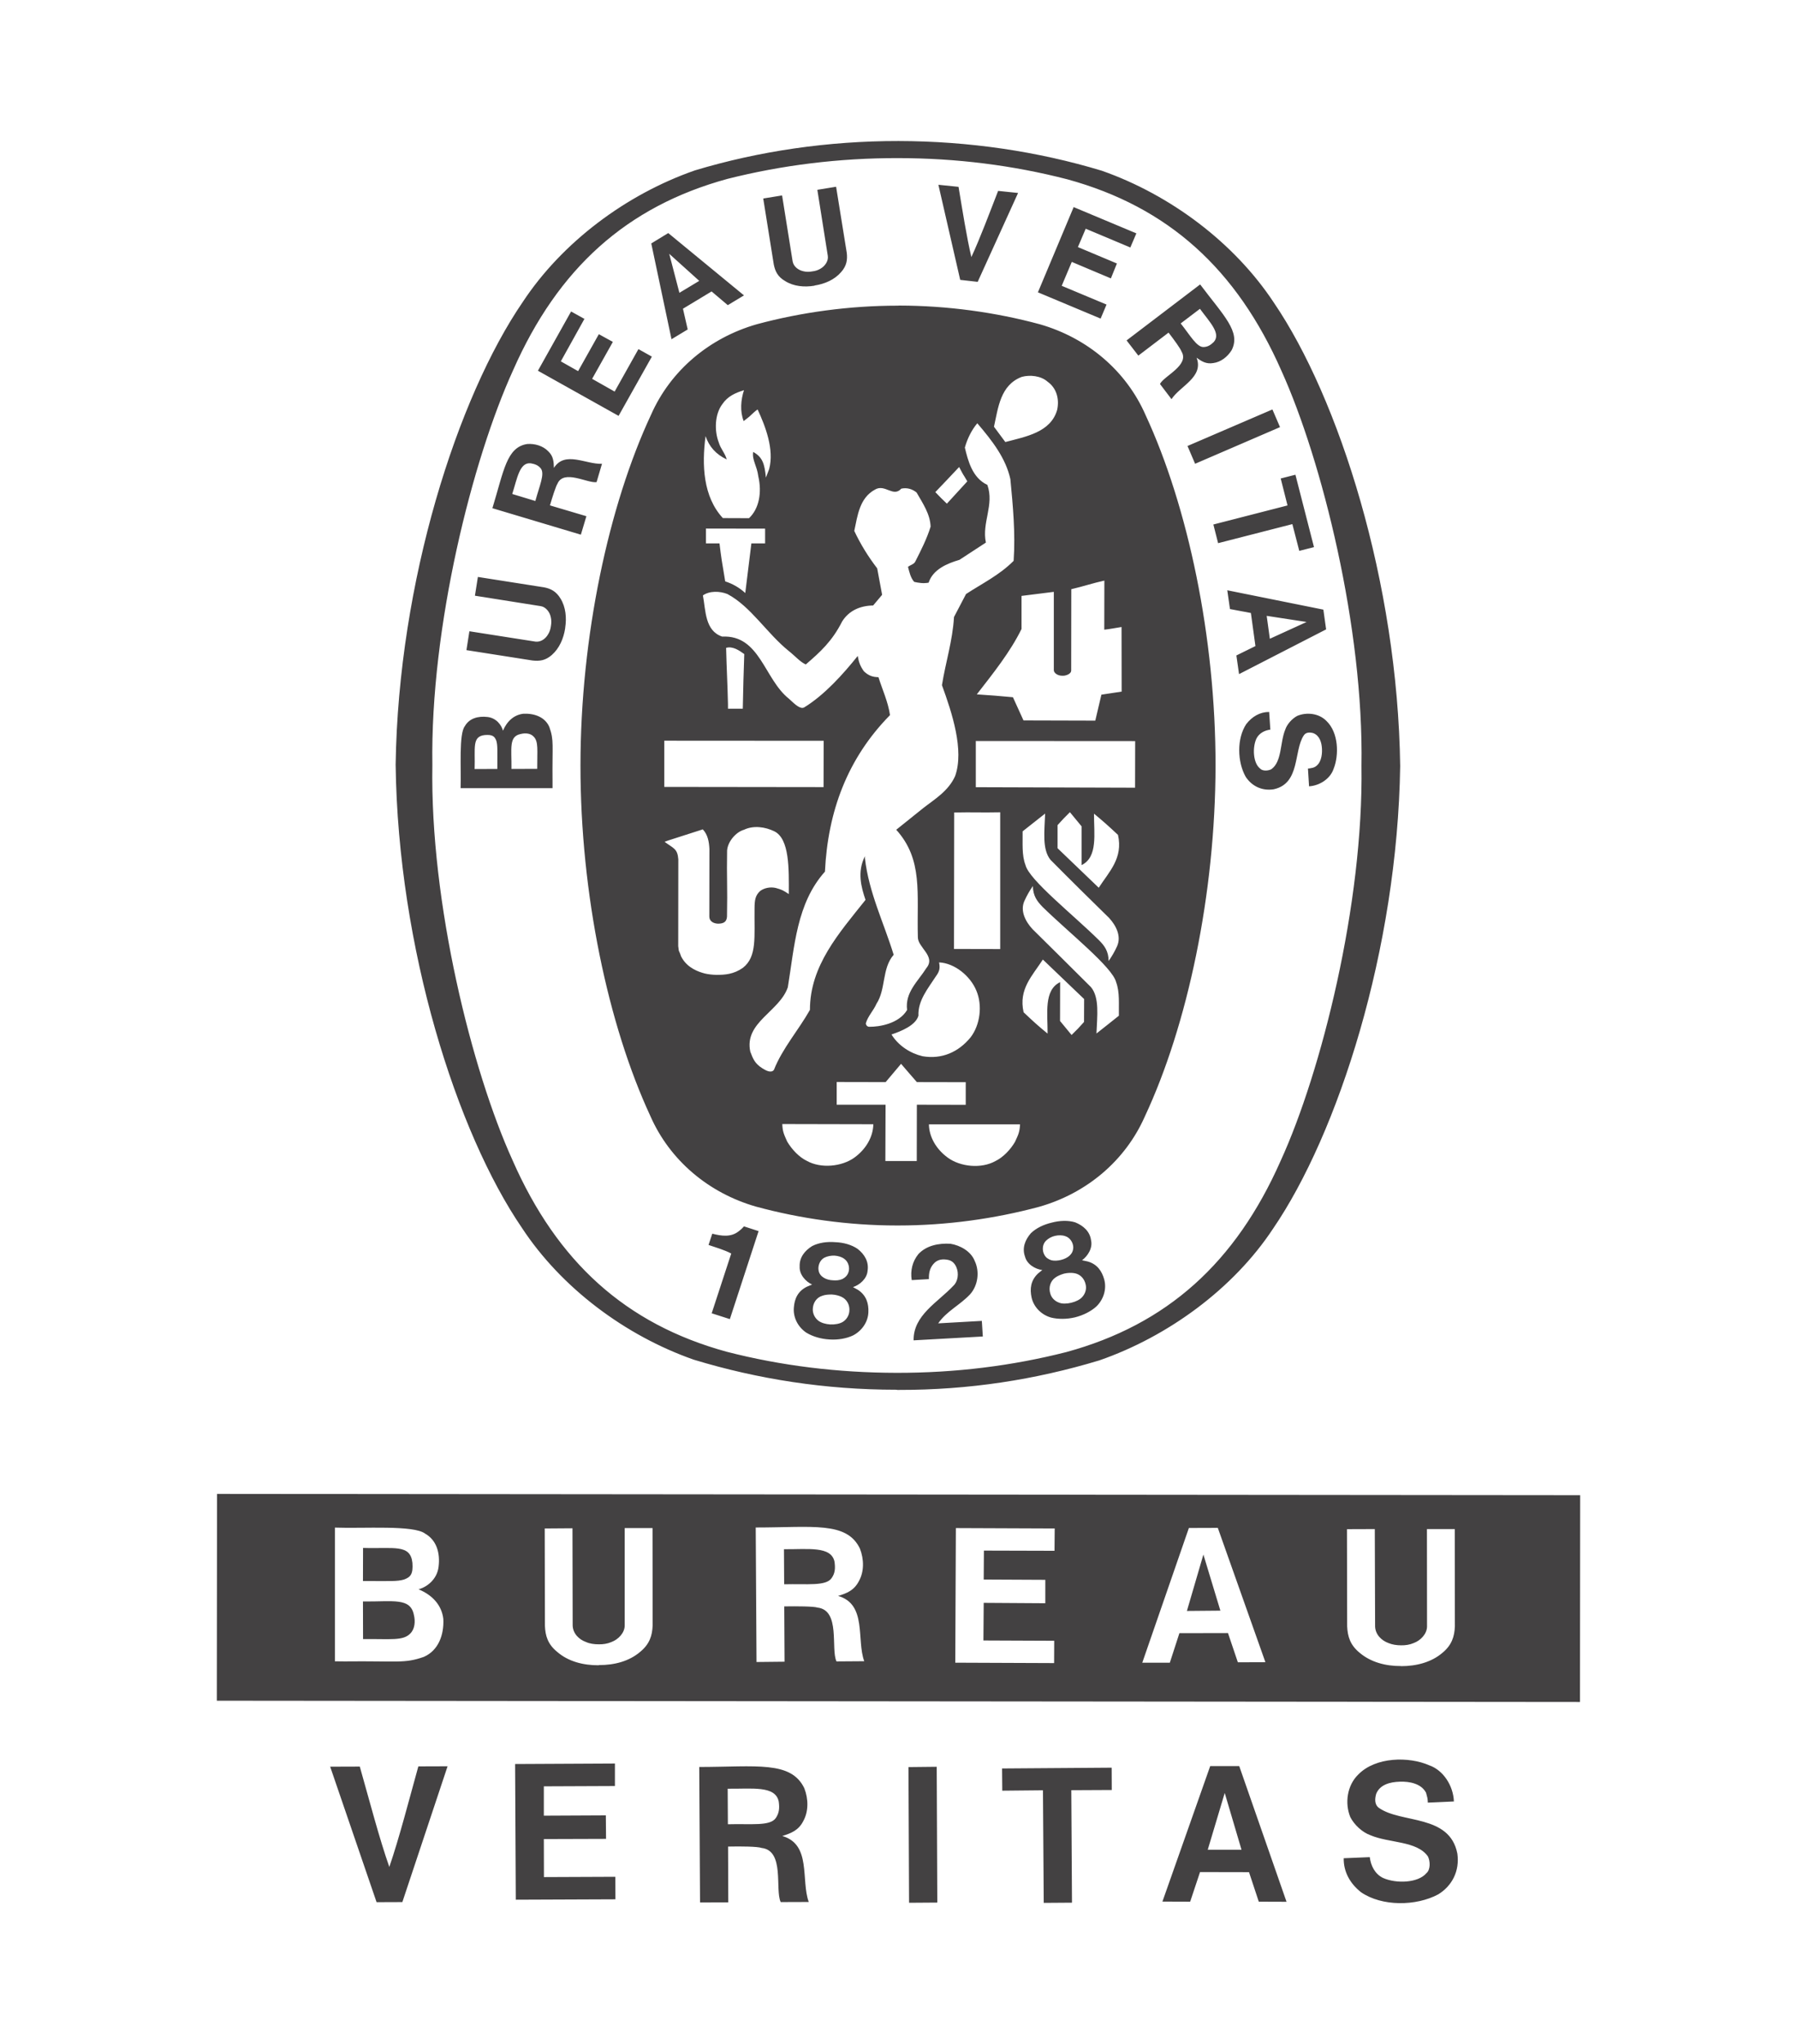
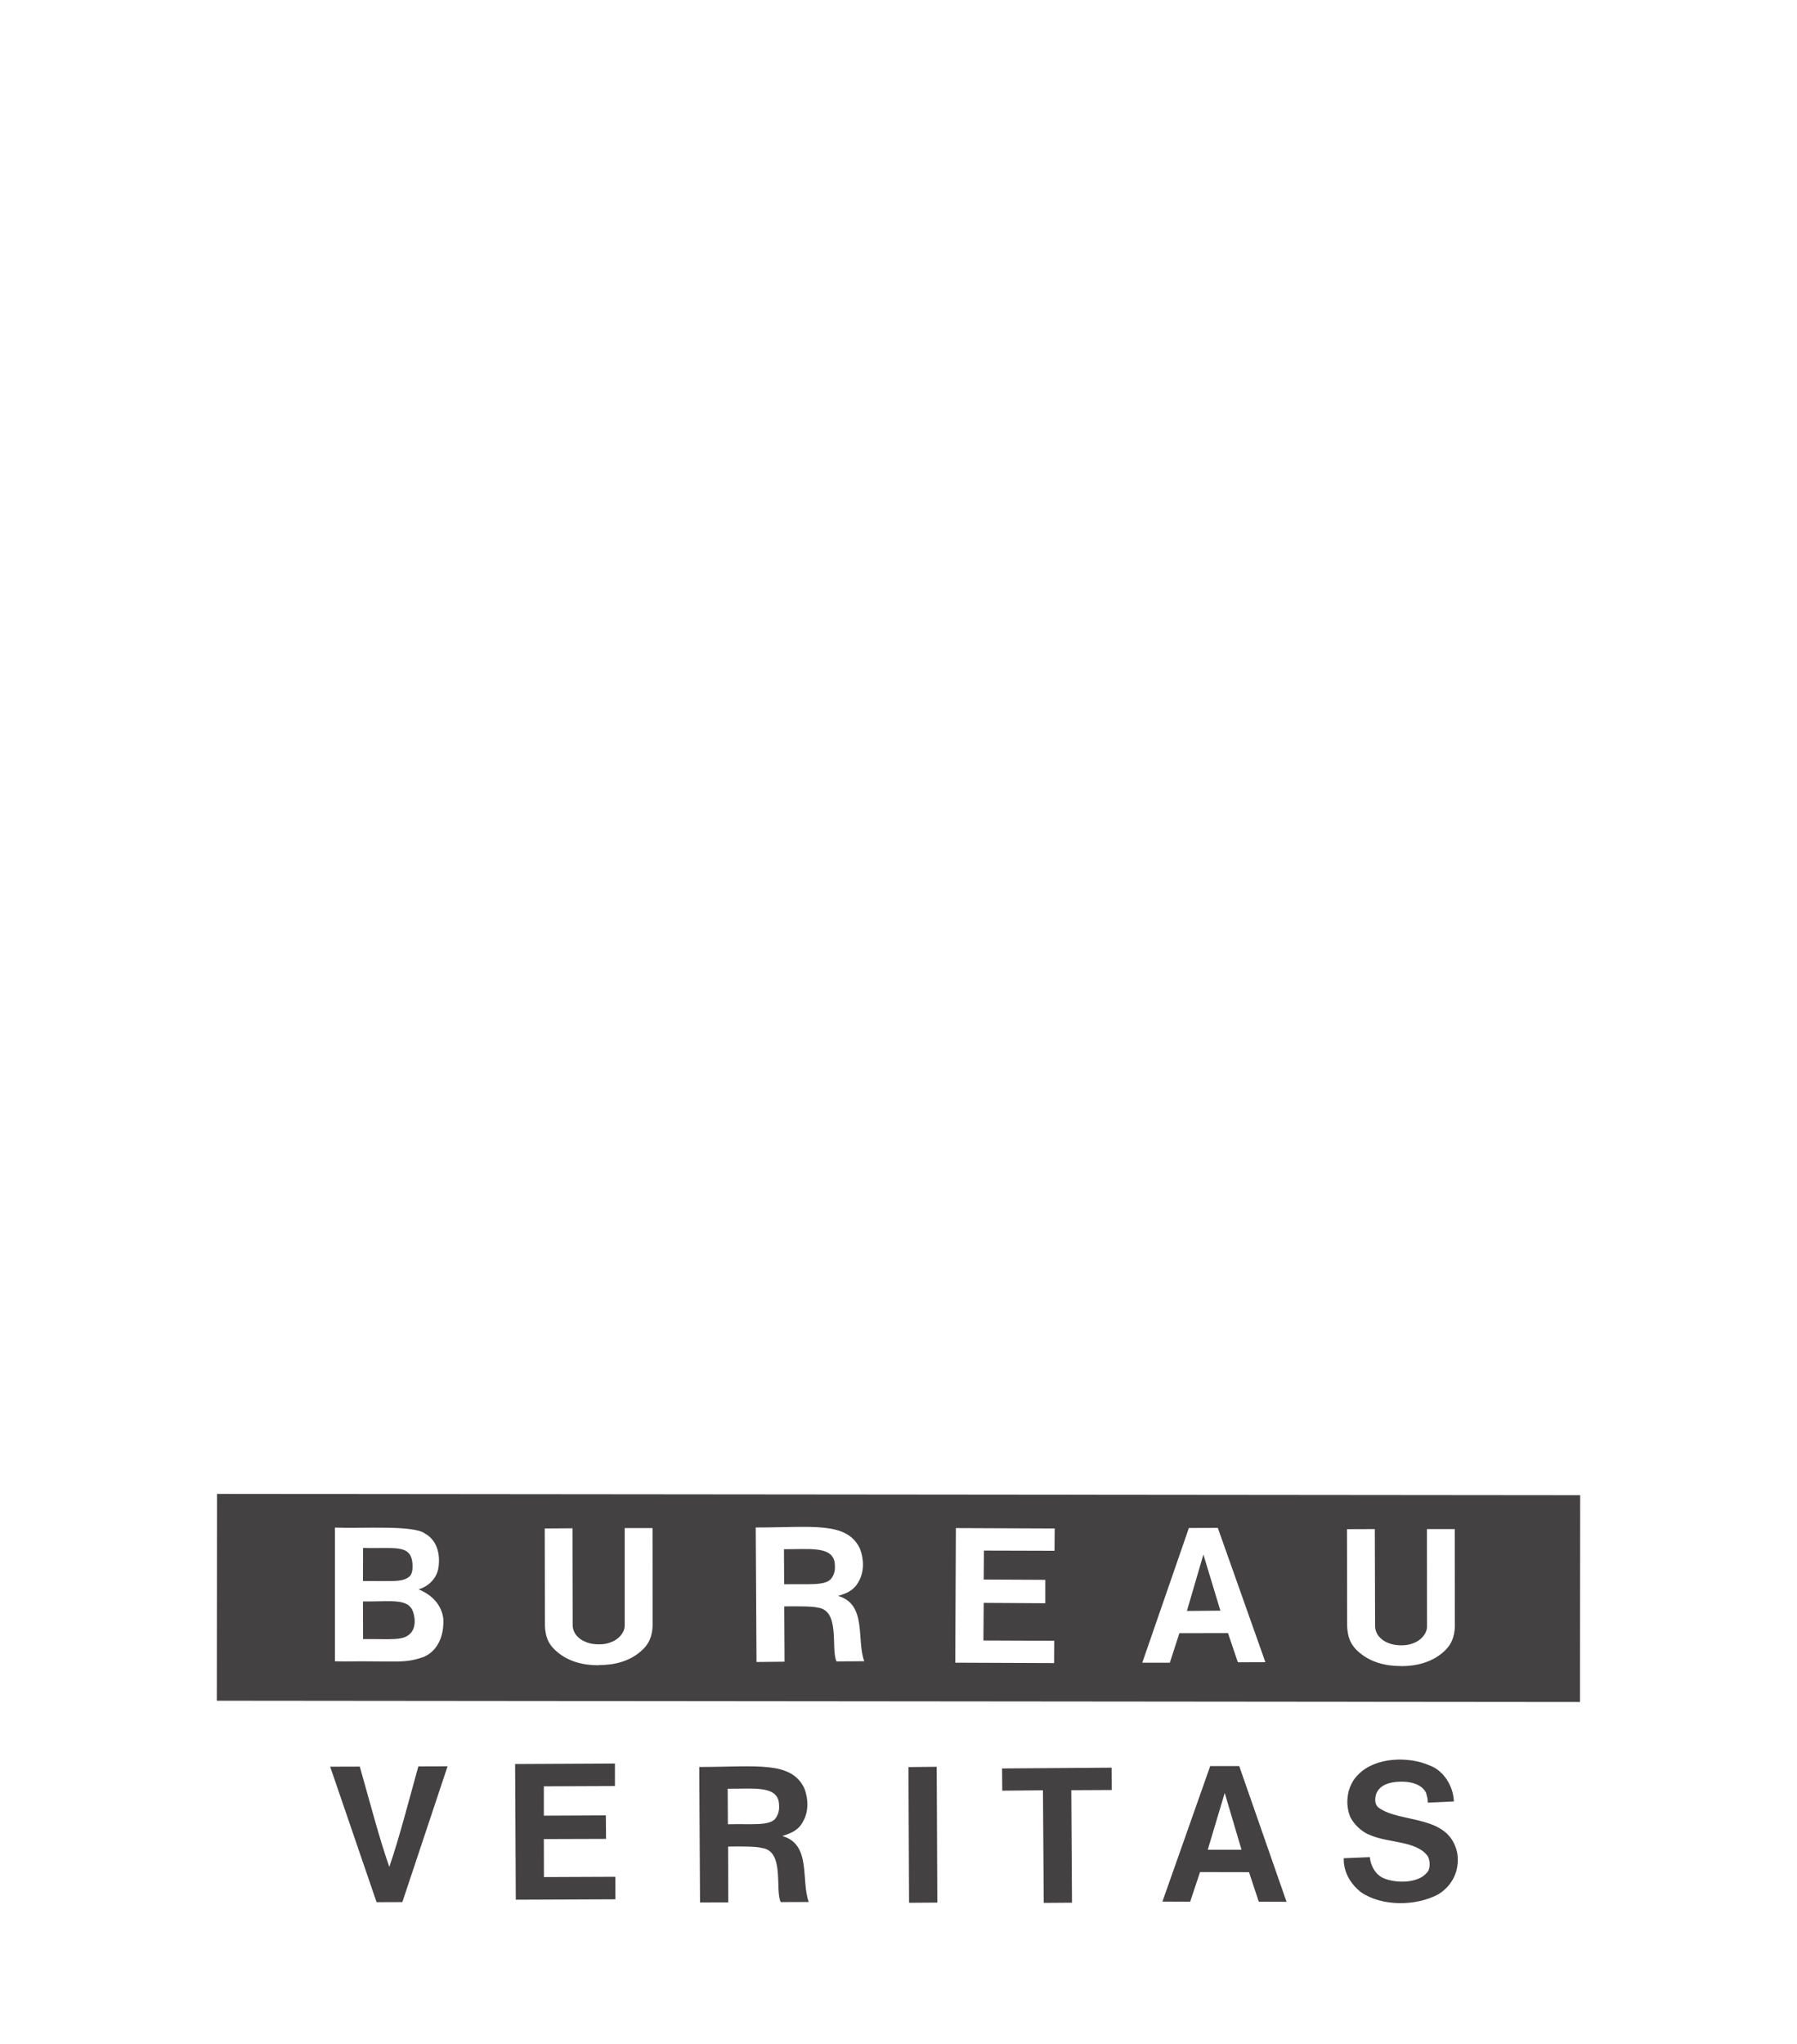
<svg xmlns="http://www.w3.org/2000/svg" version="1.1" id="Capa_1" x="0px" y="0px" viewBox="0 0 182 207" style="enable-background:new 0 0 182 207;" xml:space="preserve">
  <style type="text/css">
	.st0{fill-rule:evenodd;clip-rule:evenodd;fill:#434142;}
</style>
  <g>
-     <path class="st0" d="M122.94,34.62c-0.32,0.31-0.6,0.5-1.03,0.52c-0.7,0.03-1.33-1.13-2.33-2.39l1.95-1.48   C122.52,32.62,123.68,33.76,122.94,34.62 M97.97,48.74c-0.32-0.56-0.37-0.6-0.4-0.66c-0.03-0.05-0.07-0.11-0.43-0.79   c-1.24,1.31-1.34,1.43-2.41,2.54c0.56,0.58,0.61,0.64,1.17,1.17L97.97,48.74z M90.89,140.74l0.15,0c7.11,0.01,13.81-1.03,20.3-2.99   c6.97-2.42,13.59-7.27,17.59-13.33c6.59-9.63,12.6-28.28,12.88-46.85c-0.25-18.61-6.21-37.26-12.79-46.92   c-3.99-6.05-10.45-10.91-17.42-13.36c-6.47-1.96-13.48-3-20.6-3.01c-7.11-0.01-14.13,1.02-20.61,2.97   c-6.98,2.43-13.45,7.28-17.44,13.32c-6.61,9.65-12.6,28.28-12.88,46.85c0.24,18.61,6.2,37.27,12.79,46.91   c3.99,6.07,10.45,10.91,17.41,13.35c6.48,1.97,13.34,3.04,20.46,3.04L90.89,140.74z M137.89,77.55   c0.21,13.98-4.06,30.96-8.18,39.98c-4.56,10.32-11.51,16.6-21.72,19.38c-5.5,1.4-11.26,2.11-17.19,2.1   c-5.93-0.01-11.72-0.72-17.22-2.14c-10.21-2.8-17.15-9.09-21.68-19.41c-4.1-9.03-8.35-26.01-8.11-40   c-0.22-13.99,4.06-30.95,8.18-39.98c4.55-10.31,11.5-16.58,21.72-19.37C79.2,16.72,85,16,90.93,16.01c5.92,0,11.68,0.73,17.18,2.15   c10.21,2.8,17.14,9.08,21.68,19.4C133.88,46.6,138.13,63.57,137.89,77.55 M91.08,30.94c4.87,0.01,9.75,0.68,14.25,1.9   c4.79,1.38,8.72,4.68,10.69,9.18c4.28,9.22,7.1,22.48,7.09,35.52c-0.02,13.03-2.85,26.3-7.16,35.51   c-1.98,4.49-5.91,7.79-10.71,9.15c-4.5,1.21-9.38,1.89-14.26,1.89l-0.15,0c-4.89,0-9.77-0.69-14.26-1.91   c-4.79-1.37-8.73-4.68-10.7-9.17c-4.28-9.22-7.09-22.49-7.08-35.52c0.01-13.04,2.85-26.29,7.15-35.5   c1.98-4.49,5.92-7.79,10.72-9.16c4.49-1.21,9.38-1.88,14.26-1.88L91.08,30.94z M83.41,79.7l-16.13-0.02l0-4.68l16.14,0.01   L83.41,79.7z M79.73,115.6c-0.34-0.75-0.47-1.02-0.5-1.78l9.22,0.02c-0.02,1.28-0.75,2.53-1.91,3.37c-1.28,0.93-3.4,1.13-4.82,0.34   C80.91,117.16,80.18,116.36,79.73,115.6 M89.69,111.86l-4.95,0l0-2.3l4.96,0.01l1.56-1.85c0.77,0.89,0.81,0.95,1.6,1.85l4.95,0.01   l0,2.29l-4.95-0.01l-0.01,5.7l-3.18,0L89.69,111.86z M90.29,104.75c1.01-0.34,2.45-0.93,2.73-1.9c-0.07-1.53,0.97-2.76,1.76-3.98   c0.39-0.53,0.44-0.84,0.33-1.42c1.58,0.07,3.18,1.39,3.78,2.87c0.63,1.49,0.38,3.46-0.59,4.72c-1.21,1.48-2.9,2.25-4.87,1.91   C92.21,106.66,91,105.9,90.29,104.75 M78.41,84.17c-0.89-0.43-2.08-0.62-3.06-0.15c-0.79,0.22-1.63,1.16-1.71,2.09   c-0.05,2.79,0.05,3.65-0.01,6.71c-0.04,0.49-0.29,0.71-0.91,0.71c-0.5-0.02-0.88-0.27-0.88-0.72l0.01-6.85   c-0.04-0.73-0.16-1.44-0.67-1.98l-3.55,1.14l-0.32,0.12c0.9,0.67,1.31,0.68,1.39,1.78l-0.01,8.78l0.06,0.46l0.13,0.3l0.1,0.28   l0.13,0.23c0.58,0.94,1.57,1.32,2.26,1.5c0.3,0.08,0.84,0.14,1.15,0.14c0.91,0.01,1.79-0.06,2.72-0.71   c1.46-1.14,1.14-3.14,1.18-6.04c0.01-0.82,0.07-1.29,0.58-1.75c0.43-0.31,1.02-0.42,1.56-0.3c0.61,0.17,0.72,0.22,1.33,0.62   C79.9,88.01,79.98,84.93,78.41,84.17 M111.29,95.19c-2.58-2.55-7.07-6.1-7.43-7.6c-0.39-1.01-0.27-2.23-0.29-3.41   c0.76-0.59,1.38-1.1,2.28-1.8c-0.06,1.79-0.32,3.61,0.54,4.68c2.1,2.12,4.03,4.02,5.94,5.89c0.7,0.76,1.27,1.86,0.8,2.88   c-0.22,0.49-0.53,1.03-0.85,1.48C112.28,96.33,111.86,95.75,111.29,95.19 M96.64,82.27c1.97-0.04,2.62,0.02,4.66-0.02L101.3,96.1   l-4.68-0.01L96.64,82.27z M107.11,83.55c0.49-0.54,0.67-0.74,1.25-1.31l1.18,1.43l0,3.93c1.67-0.81,1.25-3.17,1.26-5.21   c0.98,0.81,1.49,1.27,2.43,2.15c0.53,2.36-0.89,3.71-1.95,5.35l-4.17-4L107.11,83.55z M110.93,72.97l0.62-2.63l2.05-0.31   l-0.01-6.54c-0.78,0.12-1.11,0.2-1.75,0.27l0.01-4.97c-1.08,0.23-2.21,0.61-3.35,0.87l-0.01,8.24c-0.01,0.39-0.64,0.53-0.78,0.52   l-0.17,0c-0.4,0-0.82-0.27-0.81-0.57l0-7.92l-3.27,0.41l0,3.35c-1.15,2.34-2.86,4.47-4.53,6.62c1.77,0.12,1.9,0.13,3.66,0.29   l1.07,2.35L110.93,72.97z M73.73,71.31c-0.05-2.17-0.14-3.58-0.19-5.71c0.67-0.19,1.31,0.25,1.84,0.63   c-0.09,2.71-0.09,2.68-0.15,5.53l-1.5,0L73.73,71.31z M73.45,58.87c-0.36-2.14-0.39-2.29-0.58-3.85l-1.37,0l0-1.5   c2.35,0,3.65,0.01,5.99,0.01l0,1.49l-1.39,0l-0.62,5.03C74.89,59.5,74.19,59.11,73.45,58.87 M73.21,52.46   c-2-2.16-2.14-5.38-1.75-8.3c0.36,1.07,1.06,1.85,2.14,2.36c-0.13-0.57-0.63-1.1-0.8-1.71c-0.46-1.18-0.42-2.86,0.36-3.89   c0.55-0.81,1.33-1.14,2.19-1.41c-0.32,0.98-0.42,2.14-0.03,3.13c0.56-0.43,0.59-0.46,1.03-0.88c0.17-0.15,0.25-0.21,0.38-0.3   c0.79,1.7,1.7,4.05,1.17,6.04l-0.33,0.86c-0.13-1.41-0.35-2.08-1.29-2.6c-0.13,0.82,0.39,1.41,0.52,2.47   c0.38,1.65,0.08,3.28-0.94,4.24L73.21,52.46z M100.67,43.21c0.43-1.95,0.65-4.23,2.82-5.05c0.82-0.22,1.92-0.12,2.61,0.49   c0.94,0.67,1.2,1.8,0.97,2.85c-0.65,2.29-3.19,2.71-5.25,3.26L100.67,43.21z M114.97,75.04l-0.01,4.72l-16.13-0.05l0-4.68   L114.97,75.04z M75.99,106.49c-0.64-2.97,2.95-4.04,3.8-6.52c0.68-4.13,0.88-8.49,3.76-11.71c0.29-6.07,2.26-11.45,6.59-15.85   c-0.2-1.36-0.77-2.56-1.17-3.84c-0.57-0.02-0.96-0.12-1.47-0.59c-0.37-0.52-0.52-0.91-0.63-1.56c-1.5,1.87-3.37,3.95-5.42,5.21   c-0.38,0.2-0.86-0.23-1.55-0.88c-2.51-1.99-2.93-6.48-6.76-6.29c-1.75-0.59-1.66-2.63-1.95-4.17c0.66-0.47,1.7-0.45,2.48-0.14   c2.39,1.27,3.98,3.97,6.23,5.78c0.61,0.48,1.16,1.12,1.71,1.35c1.49-1.28,2.68-2.37,3.68-4.35c0.7-1.12,1.85-1.6,3.14-1.62   l0.91-1.08l-0.5-2.68c-0.92-1.2-1.69-2.45-2.32-3.79c0.33-1.55,0.53-3.33,2.09-4.18c1.02-0.62,1.85,0.82,2.67-0.1   c0.6-0.13,1.13,0.05,1.55,0.39c0.63,1.1,1.38,2.19,1.42,3.46c-0.38,1.23-0.97,2.39-1.56,3.55c-0.13,0.26-0.5,0.33-0.73,0.52   c0.14,0.52,0.26,1.11,0.63,1.52c0.46,0.1,0.9,0.18,1.46,0.08c0.44-1.35,1.89-1.95,3.12-2.31l2.68-1.75   c-0.43-2.02,0.87-3.81,0.15-5.84c-1.52-0.71-1.96-2.44-2.28-3.78c0.24-0.86,0.66-1.75,1.26-2.46c1.55,1.81,2.89,3.56,3.35,5.66   c0.26,2.7,0.52,5.45,0.33,8.27c-1.43,1.44-3.18,2.29-4.82,3.36l-1.22,2.33c-0.14,2.41-0.85,4.58-1.22,6.9   c1.03,2.82,2.26,6.57,1.34,9.19c-0.68,1.55-2.15,2.4-3.24,3.26l-2.73,2.19c2.74,3.03,2.07,6.47,2.19,10.86   c-0.03,1.06,1.86,1.94,0.86,3.15c-0.85,1.35-2.18,2.45-1.95,4.24c-0.84,1.41-2.86,1.71-3.8,1.7c-0.2,0.02-0.37-0.14-0.38-0.35   c0.21-0.73,0.78-1.29,1.08-1.98c0.97-1.49,0.53-3.57,1.74-4.96c-1-3.26-2.51-6.28-2.91-9.77L87.6,86.7   c-0.81,1.59-0.37,3.16,0.06,4.42c-2.7,3.39-5.63,6.66-5.63,11.14c-1.15,2.04-2.8,3.91-3.65,6.08c-0.3,0.36-0.83,0.04-1.16-0.16   C76.44,107.69,76.26,107.2,75.99,106.49 M105.61,91.85c2.59,2.54,7.07,6.09,7.43,7.6c0.38,1.01,0.26,2.22,0.28,3.4   c-0.75,0.59-1.37,1.1-2.27,1.8c0.07-1.79,0.32-3.62-0.55-4.69c-2.12-2.1-4.02-4.01-5.93-5.88c-0.71-0.77-1.28-1.86-0.81-2.87   c0.22-0.49,0.52-1.03,0.85-1.49C104.62,90.72,105.05,91.28,105.61,91.85 M109.79,103.48c-0.49,0.55-0.67,0.75-1.26,1.32l-1.17-1.42   l0.01-3.93c-1.67,0.8-1.26,3.17-1.27,5.21c-0.99-0.81-1.48-1.26-2.43-2.16c-0.53-2.35,0.89-3.69,1.95-5.34l4.18,4L109.79,103.48z    M102.8,115.62c0.35-0.75,0.47-1.01,0.51-1.77l-9.23,0c0.02,1.28,0.75,2.53,1.91,3.37c1.28,0.94,3.4,1.14,4.82,0.35   C101.62,117.18,102.36,116.38,102.8,115.62 M92.53,135.72c-0.04-2.55,2.46-3.85,4.04-5.54c0.43-0.4,0.58-1.22,0.28-1.89   c-0.19-0.43-0.47-0.63-0.8-0.71c-0.56-0.12-1.02-0.05-1.37,0.26c-0.5,0.46-0.62,1.03-0.6,1.68l-1.74,0.1   c-0.16-0.97,0.08-1.91,0.68-2.64c0.82-0.87,2.05-1.11,3.24-1.04c0.95,0.15,2.07,0.74,2.46,1.74c0.51,1.07,0.34,2.46-0.46,3.37   c-1.04,1.11-2.39,1.71-3.24,2.95l4.42-0.25l0.1,1.58L92.53,135.72z M76.83,124.66l-2.91,8.91l-1.84-0.59l1.98-6.05   c-0.69-0.37-1.58-0.62-2.3-0.87l0.38-1.14c0.94,0.24,1.9,0.39,2.71-0.27c0.29-0.23,0.34-0.3,0.5-0.47L76.83,124.66z M111.84,129.57   c-0.24-0.87-0.72-1.57-1.69-1.84l-0.56-0.12c0.57-0.42,1.1-1.23,0.91-2.03c-0.12-0.9-0.79-1.48-1.61-1.81   c-0.72-0.22-1.58-0.18-2.37,0.03c-0.81,0.19-1.58,0.55-2.12,1.08c-0.58,0.67-0.9,1.49-0.59,2.35c0.2,0.8,1.05,1.28,1.75,1.37   l-0.44,0.36c-0.74,0.71-0.83,1.55-0.64,2.43c0.22,0.98,1.01,1.75,1.96,2.02c0.72,0.18,1.59,0.18,2.44-0.02   c0.83-0.21,1.61-0.6,2.16-1.1C111.76,131.59,112.1,130.55,111.84,129.57 M105.77,127.05c-0.22-0.39-0.23-1.02,0.16-1.41   c0.24-0.24,0.57-0.42,0.92-0.5c0.36-0.08,0.73-0.08,1.04,0.03c0.53,0.16,0.82,0.73,0.81,1.16c-0.01,0.34-0.15,0.61-0.38,0.82   c-0.22,0.2-0.54,0.35-0.87,0.43c-0.33,0.08-0.68,0.1-0.97,0.03C106.18,127.51,105.92,127.35,105.77,127.05 M109.62,131.32   c-0.24,0.28-0.66,0.48-1.11,0.59c-0.45,0.11-0.93,0.13-1.26-0.01c-0.46-0.17-0.77-0.52-0.88-0.93c-0.18-0.6,0-1.25,0.52-1.61   c0.22-0.16,0.54-0.3,0.89-0.4c0.35-0.08,0.71-0.09,0.98-0.05c0.63,0.08,1.08,0.56,1.2,1.18   C110.05,130.49,109.95,130.95,109.62,131.32 M87.95,132.88c0.04-0.9-0.21-1.71-1.05-2.27l-0.51-0.28c0.68-0.22,1.42-0.85,1.48-1.66   c0.14-0.92-0.31-1.66-1.01-2.21c-0.62-0.43-1.45-0.65-2.26-0.68c-0.83-0.07-1.68,0.05-2.34,0.39c-0.75,0.46-1.31,1.16-1.27,2.07   c-0.05,0.82,0.62,1.54,1.26,1.83l-0.53,0.22c-0.91,0.45-1.26,1.22-1.32,2.13c-0.08,1,0.43,1.96,1.26,2.52   c0.64,0.39,1.47,0.64,2.34,0.69c0.86,0.06,1.73-0.09,2.4-0.41C87.28,134.76,87.91,133.88,87.95,132.88 M82.91,128.66   c-0.09-0.44,0.09-1.05,0.58-1.31c0.3-0.15,0.66-0.22,1.03-0.21c0.37,0.03,0.73,0.13,0.99,0.33c0.45,0.31,0.57,0.95,0.42,1.36   c-0.1,0.32-0.34,0.54-0.61,0.68c-0.29,0.13-0.63,0.16-0.96,0.13c-0.33-0.01-0.67-0.1-0.93-0.26   C83.17,129.22,82.97,128.99,82.91,128.66 M85.33,133.87c-0.32,0.18-0.78,0.26-1.25,0.24c-0.46-0.03-0.91-0.16-1.2-0.38   c-0.38-0.3-0.57-0.74-0.56-1.16c0.01-0.62,0.36-1.19,0.98-1.37c0.25-0.09,0.6-0.13,0.97-0.12c0.37,0.02,0.71,0.12,0.95,0.23   c0.58,0.27,0.87,0.87,0.8,1.48C85.98,133.21,85.74,133.63,85.33,133.87 M129.64,43.25l-8.6,3.71l-0.77-1.8l8.6-3.7L129.64,43.25z    M97.25,28.34l-2.21-9.63l2.04,0.21c0.4,2.39,0.82,5.09,1.3,7.11c0.87-1.87,1.83-4.44,2.71-6.7l2.02,0.21l-4.09,9L97.25,28.34z    M60.65,33.84l-2.1,3.74l-1.75-0.99l2.39-4.3l-1.35-0.75l-3.36,6l8.17,4.57l3.37-6l-1.36-0.76l-2.41,4.3l-2.28-1.29l2.1-3.74   L60.65,33.84z M55.64,73.62c-0.43-1.01-1.51-1.4-2.63-1.35c-0.95,0.11-1.66,0.75-2.07,1.72c-0.14-0.56-0.67-1.29-1.57-1.39   c-0.94-0.11-1.84,0.13-2.29,0.93c-0.62,0.78-0.36,4.27-0.43,6.28l9.31,0l0-0.68C55.92,75.43,56.13,75,55.64,73.62 M50.37,77.86   l-2.3,0.01c0.07-2.15-0.29-3.3,1.03-3.44c0.78-0.06,0.99,0.12,1.17,0.58C50.41,75.5,50.37,76,50.37,77.86 M54.41,77.85l-2.61,0.01   c0.03-2.08-0.3-3.3,0.95-3.54c0.43-0.11,0.97-0.08,1.28,0.25C54.56,75.08,54.4,75.93,54.41,77.85 M129.71,48.45l1.49-0.38   l1.88,7.33l-1.49,0.38l-0.7-2.71l-7.52,1.93l-0.48-1.89l7.51-1.93L129.71,48.45z M134.03,61.73l-9.73-1.96l0.27,1.9l2.12,0.4   l0.46,3.35l-1.93,0.95l0.27,1.89l8.82-4.53L134.03,61.73z M128.61,64.68l-0.32-2.32l4.04,0.62L128.61,64.68z M132.6,77.81   l0.18-0.03l0.22-0.05l0.15-0.06c0.62-0.33,0.77-1.15,0.74-1.83c-0.03-0.67-0.24-1.35-0.87-1.6c-0.32-0.1-0.75-0.12-0.97,0.22   c-1.05,1.56-0.33,4.87-3.05,5.46c-1.19,0.19-2.23-0.33-2.84-1.27c-0.85-1.51-0.91-3.87,0.06-5.33c0.59-0.76,1.38-1.23,2.32-1.23   l0.12,1.79c-0.59,0.07-1.17,0.38-1.43,0.95c-0.4,0.93-0.3,2.44,0.38,2.98c0.25,0.29,0.83,0.25,1.15,0.08   c1.09-0.77,0.87-2.71,1.41-4.01c0.18-0.55,0.69-1.11,1.21-1.39c0.95-0.4,2.19-0.27,2.95,0.5c1.25,1.18,1.3,3.48,0.73,4.88   c-0.33,0.97-1.38,1.68-2.48,1.75l-0.11-1.8L132.6,77.81z M67.68,23.6l-1.72,1.05l2.05,9.7l1.64-0.99l-0.48-2.1l2.9-1.75l1.64,1.39   l1.64-0.99L67.68,23.6z M68.81,29.65l-1.03-3.95l3.04,2.74L68.81,29.65z M113.12,26.68l-3.95-1.66l0.79-1.86l4.52,1.9l0.61-1.43   l-6.35-2.66l-3.62,8.63l6.35,2.66l0.6-1.42l-4.54-1.9l1.02-2.42l3.96,1.67L113.12,26.68z M56.1,47.38   c-0.02-0.65-0.05-1.19-0.58-1.69c-0.51-0.53-1.33-0.79-2.13-0.73c-2.09,0.33-2.36,2.71-3.52,6.5l8.96,2.68l0.56-1.87l-3.54-1.05   l-0.15-0.05c0.25-0.86,0.6-1.95,0.76-2.19c0.64-1.48,3.03-0.03,3.96-0.16l0.55-1.86C59.37,47.05,57.22,45.61,56.1,47.38    M54.22,50.73l-2.34-0.71c0.51-1.6,0.74-3.21,1.86-3.11c0.45,0.08,0.77,0.2,1.03,0.52C55.2,47.99,54.64,49.18,54.22,50.73    M121.55,28.8l-7.45,5.67l1.19,1.54l2.93-2.23l0.13-0.1c0.55,0.71,1.22,1.63,1.31,1.91c0.84,1.39-1.75,2.46-2.18,3.29l1.17,1.54   c0.87-1.34,3.29-2.23,2.54-4.2c0.52,0.38,0.98,0.67,1.71,0.54c0.74-0.1,1.42-0.62,1.84-1.3C125.7,33.59,123.93,31.97,121.55,28.8    M82.49,28.93c-1.04,0.17-2.11,0.07-2.97-0.47c-0.75-0.43-1.01-0.99-1.15-1.67l-1.07-6.69l1.91-0.31l1.07,6.69   c0.11,0.54,0.59,0.88,1.1,0.99c0.28,0.07,0.59,0.07,0.89,0.01c0.3-0.03,0.6-0.13,0.84-0.28c0.45-0.26,0.81-0.78,0.73-1.29   l-1.06-6.69l1.9-0.31l1.08,6.69c0.08,0.69,0,1.31-0.57,1.95c-0.66,0.77-1.65,1.2-2.68,1.36L82.49,28.93z M57.24,63.62   c-0.16,1.04-0.59,2.03-1.35,2.7c-0.65,0.57-1.25,0.64-1.96,0.56l-6.69-1.05l0.3-1.91l6.7,1.05c0.55,0.06,1.02-0.3,1.27-0.74   c0.16-0.25,0.25-0.54,0.29-0.86c0.05-0.3,0.05-0.61-0.02-0.89c-0.1-0.5-0.49-1.01-0.99-1.1l-6.69-1.06l0.3-1.9l6.69,1.05   c0.69,0.13,1.24,0.41,1.68,1.14c0.53,0.86,0.63,1.94,0.47,2.97L57.24,63.62z" />
    <path class="st0" d="M21.98,151.27l138.06,0.13l-0.02,20.94l-138.06-0.13L21.98,151.27z M141.88,168.7   c-1.54,0.01-3.05-0.39-4.17-1.34c-0.97-0.79-1.22-1.65-1.27-2.67l-0.02-9.85l2.82-0.01l0.03,9.86c0.03,0.82,0.64,1.42,1.35,1.68   c0.38,0.16,0.83,0.23,1.28,0.23c0.44,0.01,0.89-0.06,1.28-0.23c0.71-0.26,1.34-0.93,1.35-1.67l-0.01-9.87l2.82,0l0.01,9.86   c-0.04,1.01-0.31,1.89-1.26,2.67c-1.12,0.96-2.64,1.35-4.18,1.35L141.88,168.7z M84.88,161.6c0.9-0.27,1.63-0.56,2.12-1.52   c0.52-0.94,0.52-2.18,0.09-3.28c-1.34-2.77-4.79-2.13-10.55-2.13l0.08,13.62l2.84-0.03l-0.03-5.37l0-0.23   c1.3-0.02,2.97-0.01,3.37,0.12c2.35,0.27,1.32,4.21,1.92,5.45l2.81-0.02C86.73,166.04,87.83,162.44,84.88,161.6 M79.42,160.42   l-0.02-3.55c2.45,0.02,4.79-0.34,5.12,1.27c0.09,0.66,0.06,1.15-0.29,1.65C83.66,160.63,81.76,160.36,79.42,160.42 M123.34,154.71   l-2.93,0.01l-4.72,13.64l2.79,0l0.97-2.99l4.92-0.01l1,2.96l2.79-0.01L123.34,154.71z M120.21,163.12l1.67-5.71l1.72,5.68   L120.21,163.12z M42.93,167.77c1.46-0.64,2.05-2.21,1.97-3.84c-0.16-1.39-1.1-2.42-2.51-3c0.83-0.22,1.88-0.99,2.03-2.29   c0.17-1.37-0.19-2.67-1.35-3.34c-1.15-0.9-6.23-0.51-9.15-0.62l0,13.54l0.99,0.01C40.29,168.17,40.94,168.47,42.93,167.77    M36.76,160.09l0.01-3.35c3.13,0.1,4.79-0.42,5,1.51c0.08,1.12-0.17,1.44-0.85,1.69C40.22,160.15,39.48,160.09,36.76,160.09    M36.77,165.97l-0.01-3.81c3.03,0.04,4.81-0.43,5.16,1.37c0.16,0.64,0.1,1.42-0.37,1.88C40.81,166.17,39.57,165.94,36.77,165.97    M105.87,159.97l-6.24-0.03l0.02-2.93l7.15,0.02l0.02-2.26l-10.01-0.04l-0.06,13.63l10.01,0.04l0.01-2.26l-7.17-0.03l0.03-3.81   l6.24,0.04L105.87,159.97z M60.62,168.62c-1.54,0.01-3.06-0.38-4.17-1.34c-0.97-0.78-1.22-1.64-1.26-2.66l-0.02-9.85l2.81-0.02   L58,164.6c0.03,0.82,0.65,1.42,1.36,1.67c0.38,0.17,0.84,0.23,1.28,0.23c0.44,0.01,0.89-0.06,1.28-0.23   c0.71-0.26,1.35-0.94,1.35-1.67l0-9.87l2.82,0l0.01,9.86c-0.04,1.02-0.3,1.88-1.26,2.67c-1.12,0.96-2.63,1.35-4.17,1.34   L60.62,168.62z" />
    <path class="st0" d="M78.87,182.42c0.09,0.66,0.05,1.15-0.29,1.66c-0.58,0.86-2.5,0.57-4.86,0.64l-0.02-3.6   C76.17,181.15,78.53,180.78,78.87,182.42 M70.82,178.92l0.08,13.72l2.86-0.01l-0.02-5.42l0-0.23c1.32-0.03,2.99-0.01,3.4,0.14   c2.36,0.27,1.33,4.23,1.93,5.48l2.84-0.01c-0.81-2.21,0.29-5.83-2.68-6.68c0.91-0.29,1.65-0.57,2.13-1.52   c0.53-0.96,0.53-2.21,0.1-3.32C80.11,178.28,76.63,178.91,70.82,178.92 M61.36,183.82l-6.28,0.03l0-2.97l7.2-0.03l0-2.28   l-10.11,0.05l0.07,13.74l10.09-0.04l-0.01-2.28l-7.23,0.03l-0.01-3.85l6.3-0.02L61.36,183.82z M122.57,178.83l-4.84,13.72   l2.81,0.01l1-3l4.96,0.01l0.99,2.99l2.81,0.01l-4.79-13.74L122.57,178.83z M125.74,187.3l-3.42,0l1.72-5.75L125.74,187.3z    M144.6,182.33l-0.03-0.26l-0.08-0.31l-0.06-0.23c-0.48-0.93-1.68-1.16-2.67-1.12c-0.99,0.03-2.01,0.3-2.38,1.23   c-0.14,0.49-0.19,1.1,0.29,1.43c2.26,1.59,7.15,0.61,7.93,4.62c0.25,1.75-0.53,3.27-1.94,4.13c-2.24,1.2-5.7,1.24-7.82-0.22   c-1.11-0.88-1.77-2.06-1.75-3.44l2.64-0.11c0.1,0.86,0.52,1.71,1.35,2.11c1.36,0.6,3.56,0.5,4.39-0.49   c0.42-0.36,0.39-1.21,0.15-1.69c-1.11-1.6-3.96-1.34-5.85-2.16c-0.8-0.29-1.61-1.04-2.01-1.82c-0.58-1.41-0.33-3.22,0.81-4.32   c1.76-1.8,5.14-1.83,7.18-0.93c1.42,0.49,2.44,2.06,2.5,3.66l-2.64,0.12L144.6,182.33z M101.51,181.32l-0.02-2.25l11.1-0.08   l0.01,2.26l-4.1,0.02l0.07,11.39l-2.86,0.02l-0.08-11.4L101.51,181.32z M38.14,192.61l-4.7-13.72l3-0.01   c0.97,3.41,1.98,7.3,2.99,10.16c0.99-2.87,1.99-6.76,2.94-10.18l2.96-0.01l-4.58,13.75L38.14,192.61z M94.87,178.9l0.06,13.75   l-2.86,0.02l-0.06-13.74L94.87,178.9z" />
  </g>
</svg>